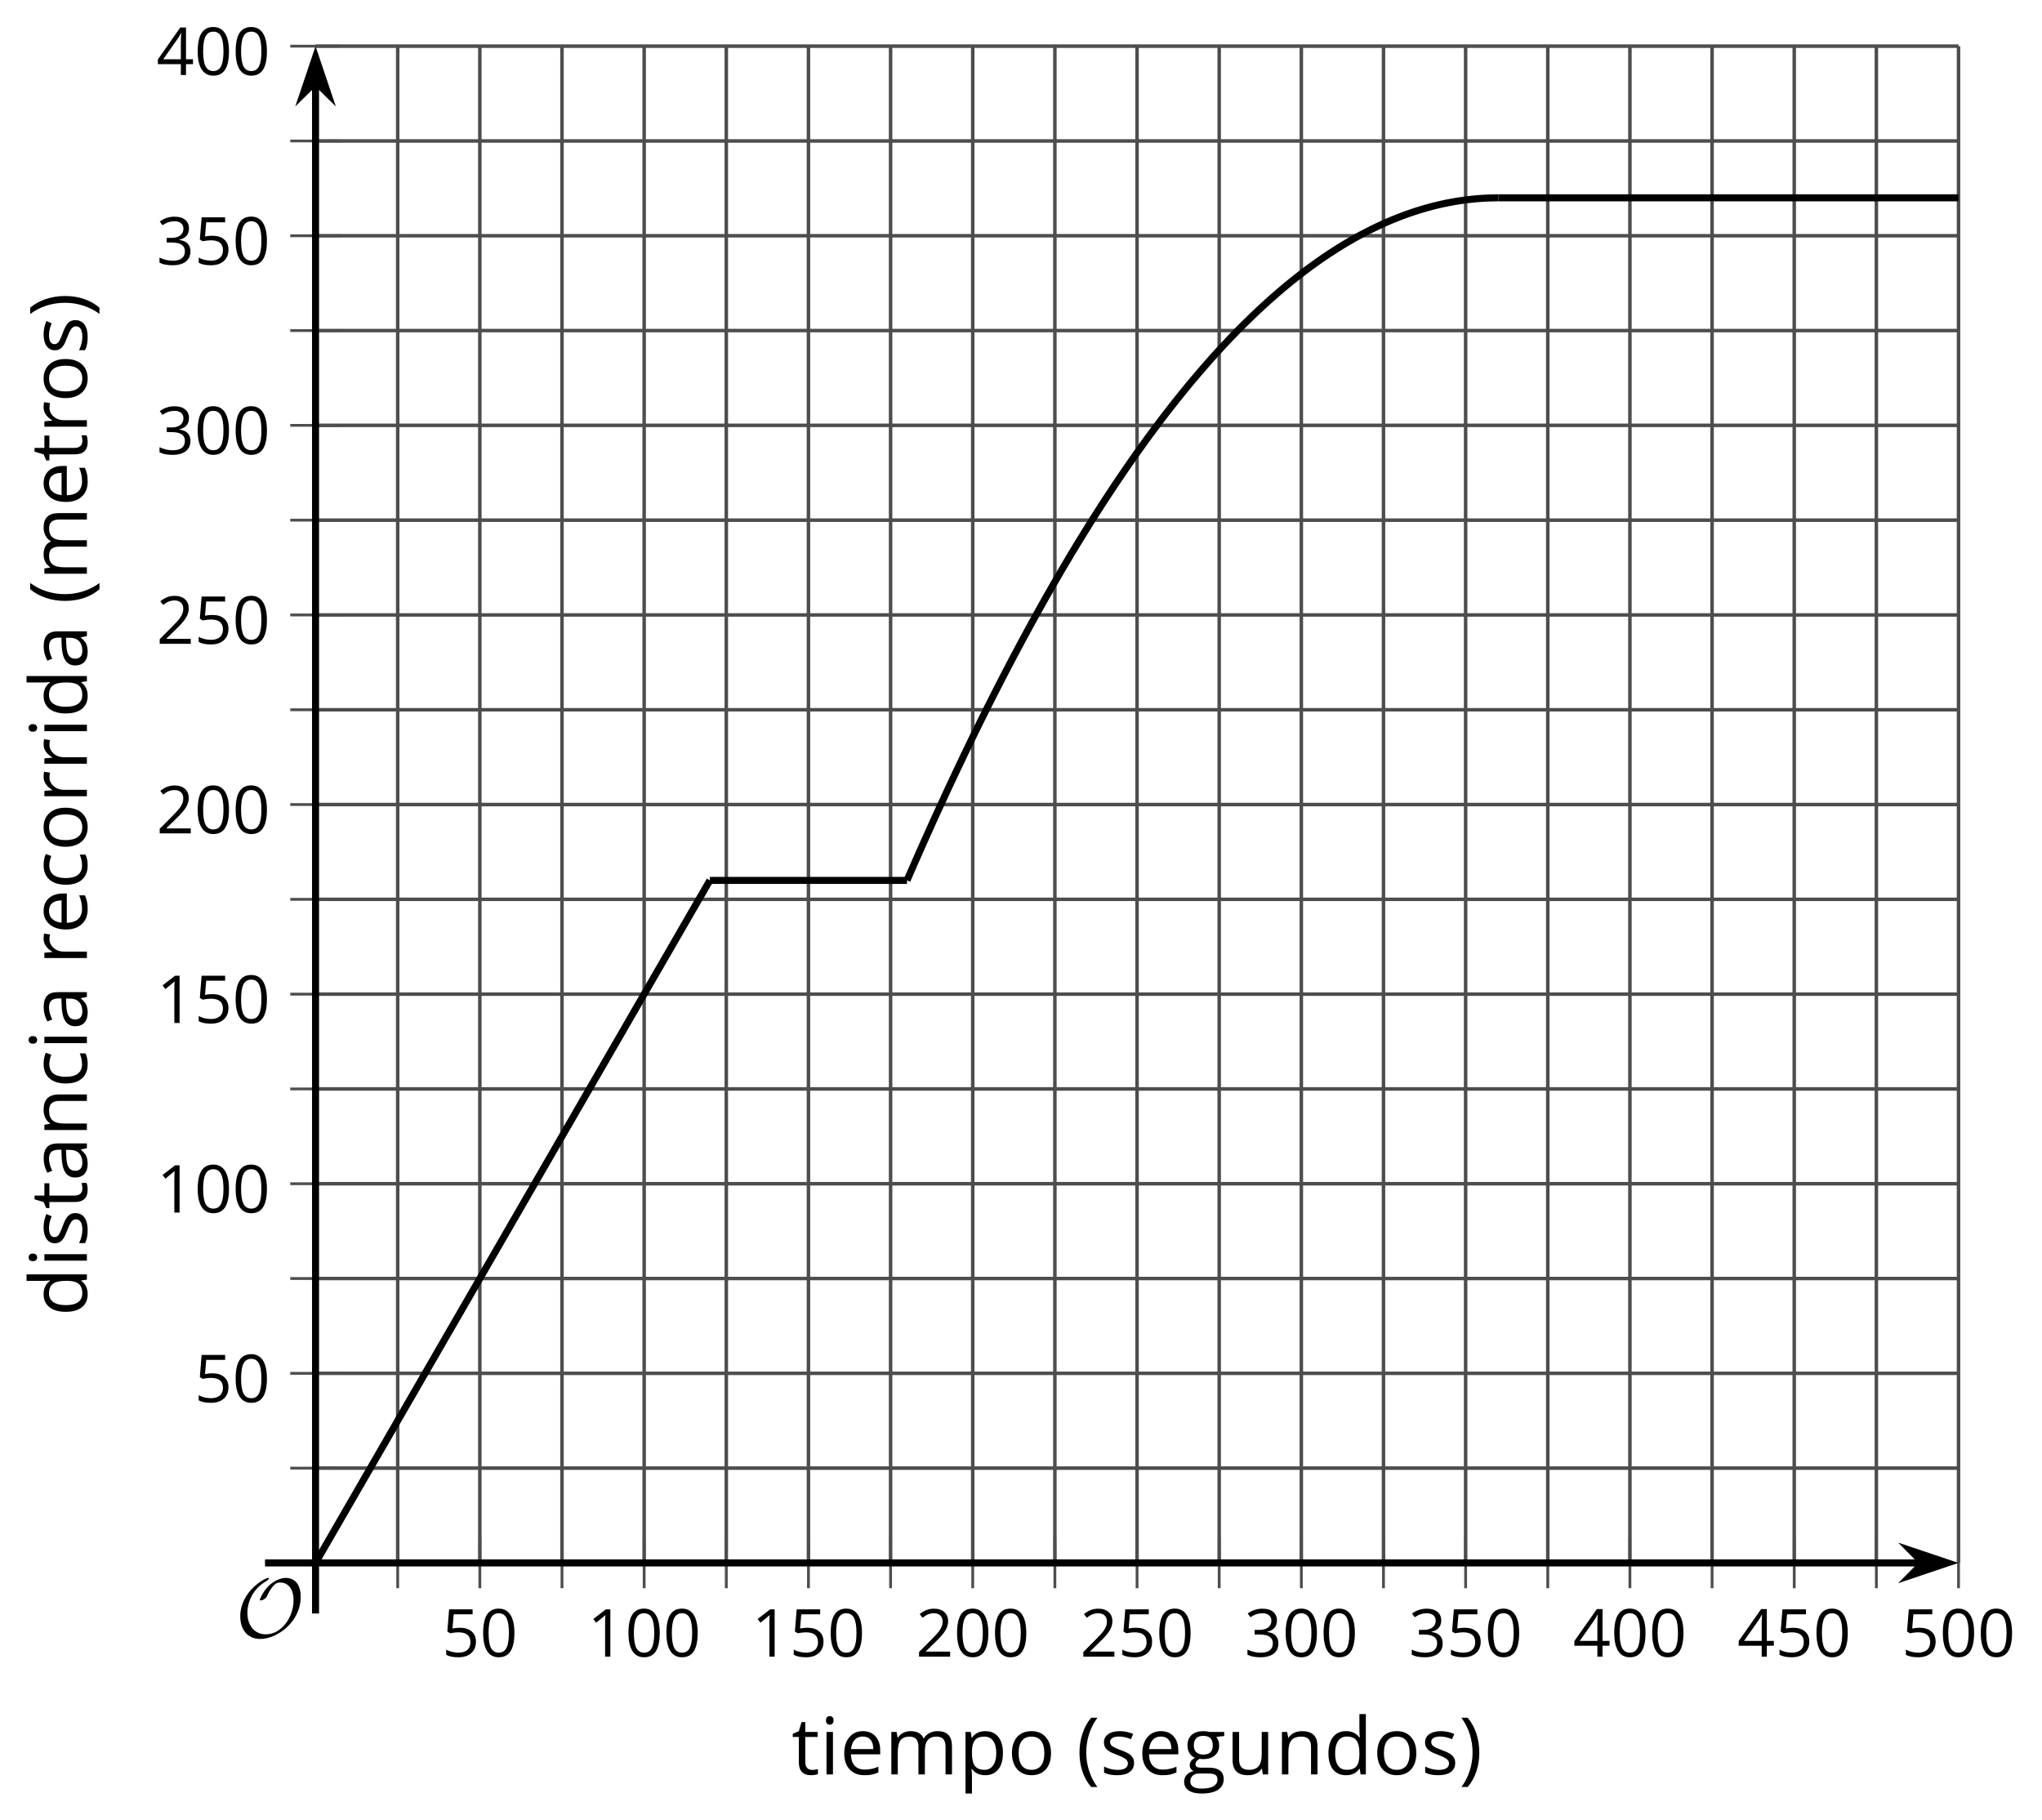
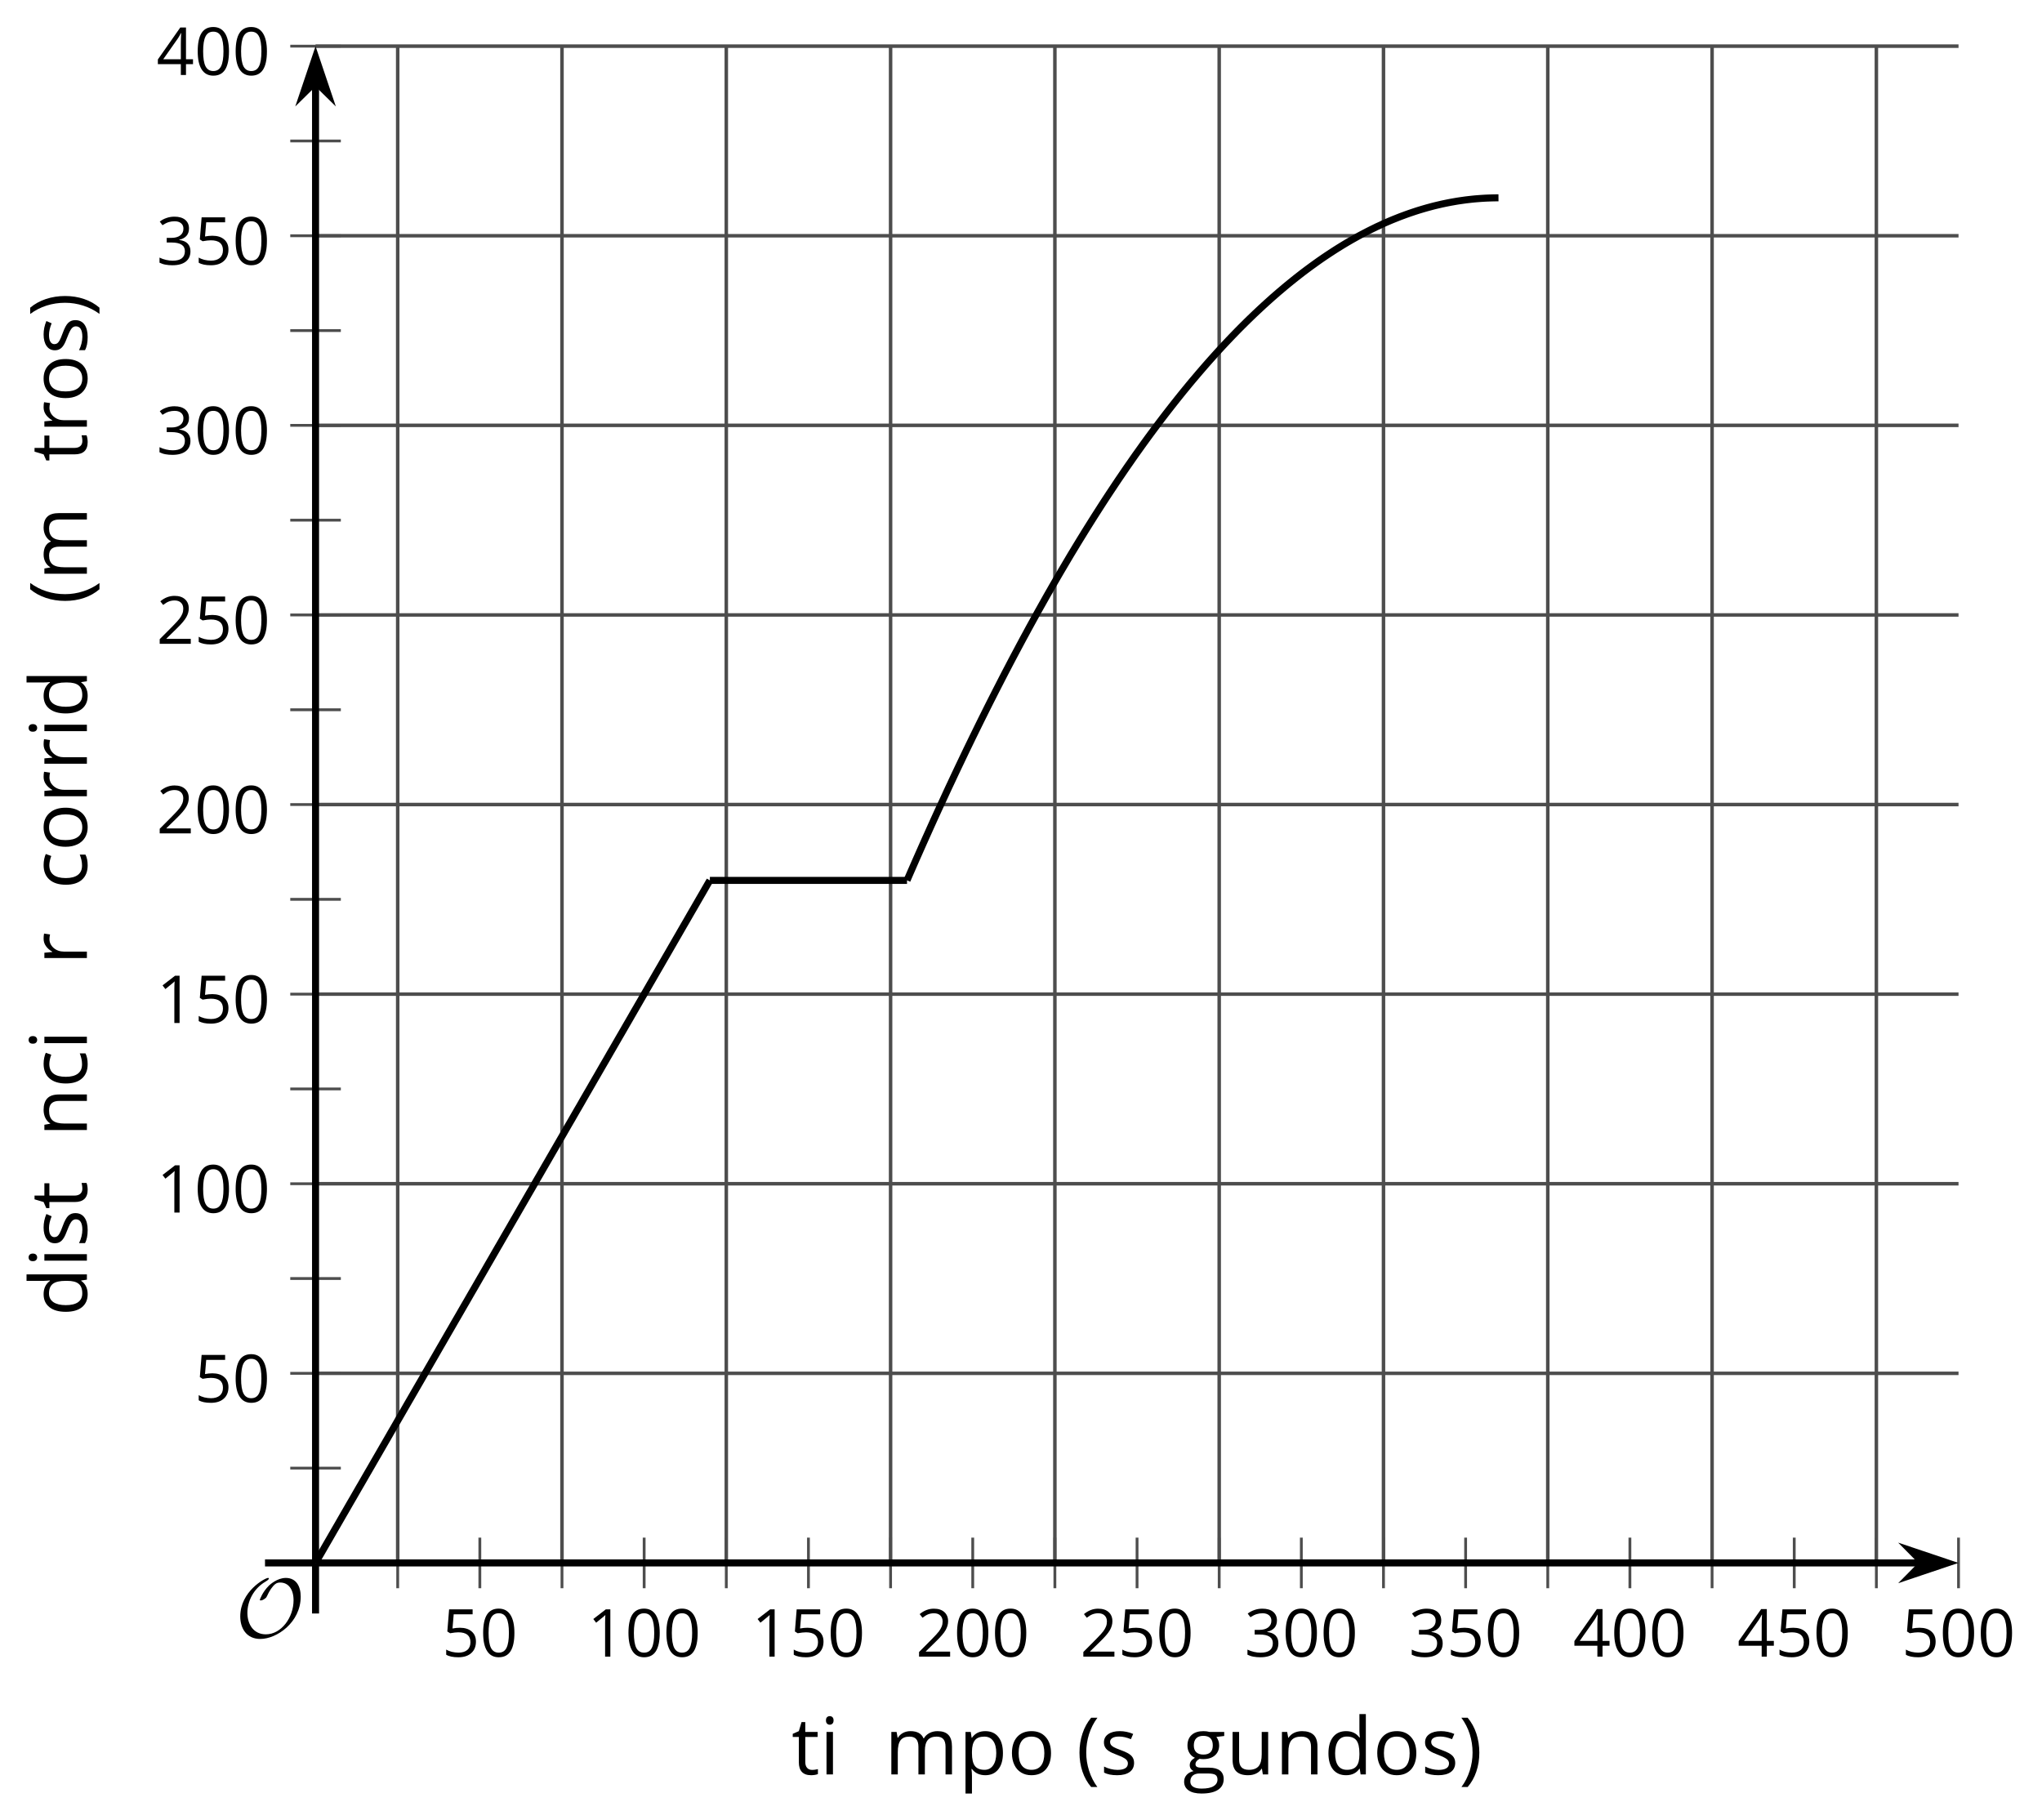
<svg xmlns="http://www.w3.org/2000/svg" xmlns:xlink="http://www.w3.org/1999/xlink" height="259.23pt" version="1.1" viewBox="-72 -72 290.827 259.23" width="290.827pt">
  <defs>
    <clipPath id="clip1">
      <path d="M-27.059 150.574H206.938V-65.426H-27.059Z" />
    </clipPath>
    <path d="M9.289 -5.762C9.289 -7.281 8.62 -8.428 7.161 -8.428C5.918 -8.428 4.866 -7.424 4.782 -7.352C3.826 -6.408 3.467 -5.332 3.467 -5.308C3.467 -5.236 3.527 -5.224 3.587 -5.224C3.814 -5.224 4.005 -5.344 4.184 -5.475C4.399 -5.631 4.411 -5.667 4.543 -5.942C4.651 -6.181 4.926 -6.767 5.368 -7.269C5.655 -7.592 5.894 -7.771 6.372 -7.771C7.532 -7.771 8.273 -6.814 8.273 -5.248C8.273 -2.809 6.539 -0.395 4.328 -0.395C2.63 -0.395 1.698 -1.745 1.698 -3.455C1.698 -5.081 2.534 -6.874 4.28 -7.902C4.399 -7.974 4.758 -8.189 4.758 -8.345C4.758 -8.428 4.663 -8.428 4.639 -8.428C4.22 -8.428 0.681 -6.528 0.681 -2.941C0.681 -1.267 1.554 0.263 3.539 0.263C5.87 0.263 9.289 -2.08 9.289 -5.762Z" id="g0-79" />
    <use id="g7-8" transform="scale(1.2)" xlink:href="#g5-8" />
    <use id="g7-9" transform="scale(1.2)" xlink:href="#g5-9" />
    <use id="g7-65" transform="scale(1.2)" xlink:href="#g5-65" />
    <use id="g7-67" transform="scale(1.2)" xlink:href="#g5-67" />
    <use id="g7-68" transform="scale(1.2)" xlink:href="#g5-68" />
    <use id="g7-69" transform="scale(1.2)" xlink:href="#g5-69" />
    <use id="g7-71" transform="scale(1.2)" xlink:href="#g5-71" />
    <use id="g7-73" transform="scale(1.2)" xlink:href="#g5-73" />
    <use id="g7-77" transform="scale(1.2)" xlink:href="#g5-77" />
    <use id="g7-78" transform="scale(1.2)" xlink:href="#g5-78" />
    <use id="g7-79" transform="scale(1.2)" xlink:href="#g5-79" />
    <use id="g7-80" transform="scale(1.2)" xlink:href="#g5-80" />
    <use id="g7-82" transform="scale(1.2)" xlink:href="#g5-82" />
    <use id="g7-83" transform="scale(1.2)" xlink:href="#g5-83" />
    <use id="g7-84" transform="scale(1.2)" xlink:href="#g5-84" />
    <use id="g7-85" transform="scale(1.2)" xlink:href="#g5-85" />
    <path d="M0.378 -2.583C0.378 -1.782 0.497 -1.031 0.732 -0.336S1.312 0.971 1.763 1.492H2.5C2.072 0.912 1.745 0.272 1.519 -0.433S1.179 -1.855 1.179 -2.592C1.179 -3.343 1.289 -4.07 1.51 -4.779C1.736 -5.488 2.067 -6.137 2.509 -6.731H1.763C1.317 -6.197 0.971 -5.576 0.737 -4.866C0.497 -4.157 0.378 -3.398 0.378 -2.583Z" id="g5-8" />
    <path d="M2.413 -2.583C2.413 -3.389 2.293 -4.148 2.058 -4.862C1.823 -5.571 1.478 -6.192 1.027 -6.731H0.281C0.723 -6.137 1.054 -5.488 1.28 -4.779C1.501 -4.07 1.611 -3.343 1.611 -2.592C1.611 -1.855 1.496 -1.133 1.271 -0.433C1.045 0.272 0.718 0.916 0.29 1.492H1.027C1.473 0.976 1.819 0.368 2.053 -0.327C2.293 -1.022 2.413 -1.777 2.413 -2.583Z" id="g5-9" />
    <path d="M4.922 -3.375C4.922 -4.498 4.733 -5.355 4.355 -5.948C3.973 -6.542 3.421 -6.837 2.689 -6.837C1.938 -6.837 1.381 -6.552 1.018 -5.985S0.47 -4.549 0.47 -3.375C0.47 -2.238 0.658 -1.377 1.036 -0.792C1.413 -0.203 1.966 0.092 2.689 0.092C3.444 0.092 4.006 -0.193 4.374 -0.769C4.738 -1.344 4.922 -2.21 4.922 -3.375ZM1.243 -3.375C1.243 -4.355 1.358 -5.064 1.588 -5.506C1.819 -5.953 2.187 -6.174 2.689 -6.174C3.2 -6.174 3.568 -5.948 3.794 -5.497C4.024 -5.051 4.139 -4.342 4.139 -3.375S4.024 -1.699 3.794 -1.243C3.568 -0.792 3.2 -0.566 2.689 -0.566C2.187 -0.566 1.819 -0.792 1.588 -1.234C1.358 -1.685 1.243 -2.394 1.243 -3.375Z" id="g5-16" />
    <path d="M3.292 0V-6.731H2.647L0.866 -5.355L1.271 -4.83C1.92 -5.359 2.288 -5.658 2.366 -5.727S2.518 -5.866 2.583 -5.93C2.56 -5.576 2.546 -5.198 2.546 -4.797V0H3.292Z" id="g5-17" />
    <path d="M4.885 0V-0.709H1.423V-0.746L2.896 -2.187C3.554 -2.827 4.001 -3.352 4.24 -3.771S4.599 -4.609 4.599 -5.037C4.599 -5.585 4.42 -6.018 4.061 -6.344C3.702 -6.667 3.204 -6.828 2.574 -6.828C1.842 -6.828 1.169 -6.57 0.548 -6.054L0.953 -5.534C1.262 -5.778 1.538 -5.944 1.786 -6.036C2.04 -6.128 2.302 -6.174 2.583 -6.174C2.97 -6.174 3.273 -6.068 3.49 -5.856C3.706 -5.649 3.817 -5.364 3.817 -5.005C3.817 -4.751 3.775 -4.512 3.688 -4.291S3.471 -3.844 3.301 -3.61S2.772 -2.988 2.233 -2.44L0.46 -0.658V0H4.885Z" id="g5-18" />
    <path d="M4.632 -5.147C4.632 -5.668 4.452 -6.077 4.088 -6.381C3.725 -6.676 3.218 -6.828 2.564 -6.828C2.164 -6.828 1.786 -6.768 1.427 -6.639C1.064 -6.519 0.746 -6.344 0.47 -6.128L0.856 -5.612C1.192 -5.829 1.487 -5.976 1.75 -6.054S2.288 -6.174 2.583 -6.174C2.97 -6.174 3.278 -6.082 3.499 -5.893C3.729 -5.704 3.84 -5.447 3.84 -5.12C3.84 -4.71 3.688 -4.388 3.379 -4.153C3.071 -3.923 2.657 -3.808 2.132 -3.808H1.459V-3.149H2.122C3.407 -3.149 4.047 -2.739 4.047 -1.925C4.047 -1.013 3.467 -0.557 2.302 -0.557C2.007 -0.557 1.694 -0.594 1.363 -0.672C1.036 -0.746 0.723 -0.856 0.433 -0.999V-0.272C0.714 -0.138 0.999 -0.041 1.298 0.009C1.593 0.064 1.92 0.092 2.274 0.092C3.094 0.092 3.725 -0.083 4.171 -0.424C4.618 -0.769 4.839 -1.266 4.839 -1.906C4.839 -2.353 4.71 -2.716 4.448 -2.993S3.785 -3.439 3.246 -3.508V-3.545C3.688 -3.637 4.029 -3.821 4.273 -4.093C4.512 -4.365 4.632 -4.719 4.632 -5.147Z" id="g5-19" />
    <path d="M5.203 -1.547V-2.242H4.204V-6.768H3.393L0.198 -2.215V-1.547H3.471V0H4.204V-1.547H5.203ZM3.471 -2.242H0.962L3.066 -5.235C3.195 -5.428 3.333 -5.672 3.481 -5.967H3.518C3.485 -5.414 3.471 -4.917 3.471 -4.48V-2.242Z" id="g5-20" />
    <path d="M2.564 -4.111C2.215 -4.111 1.865 -4.075 1.51 -4.006L1.68 -6.027H4.374V-6.731H1.027L0.773 -3.582L1.169 -3.329C1.657 -3.416 2.049 -3.462 2.339 -3.462C3.49 -3.462 4.065 -2.993 4.065 -2.053C4.065 -1.57 3.913 -1.202 3.619 -0.948C3.315 -0.695 2.896 -0.566 2.357 -0.566C2.049 -0.566 1.731 -0.608 1.413 -0.681C1.096 -0.764 0.829 -0.87 0.612 -1.008V-0.272C1.013 -0.028 1.588 0.092 2.348 0.092C3.126 0.092 3.739 -0.106 4.18 -0.502C4.627 -0.898 4.848 -1.446 4.848 -2.141C4.848 -2.753 4.646 -3.232 4.236 -3.582C3.831 -3.936 3.273 -4.111 2.564 -4.111Z" id="g5-21" />
-     <path d="M3.913 0H4.48V-3.444C4.48 -4.033 4.337 -4.461 4.042 -4.728C3.757 -4.995 3.31 -5.129 2.707 -5.129C2.408 -5.129 2.113 -5.092 1.814 -5.014C1.519 -4.936 1.248 -4.83 0.999 -4.696L1.234 -4.111C1.763 -4.369 2.242 -4.498 2.661 -4.498C3.034 -4.498 3.306 -4.401 3.481 -4.217C3.646 -4.024 3.734 -3.734 3.734 -3.338V-3.025L2.878 -2.997C1.248 -2.947 0.433 -2.413 0.433 -1.395C0.433 -0.921 0.576 -0.552 0.856 -0.295C1.142 -0.037 1.533 0.092 2.035 0.092C2.408 0.092 2.721 0.037 2.974 -0.074C3.223 -0.189 3.471 -0.401 3.725 -0.718H3.762L3.913 0ZM2.187 -0.539C1.888 -0.539 1.653 -0.612 1.483 -0.755C1.317 -0.898 1.234 -1.11 1.234 -1.386C1.234 -1.74 1.367 -1.998 1.639 -2.164C1.906 -2.334 2.343 -2.426 2.951 -2.449L3.715 -2.482V-2.026C3.715 -1.556 3.582 -1.192 3.306 -0.93C3.039 -0.668 2.661 -0.539 2.187 -0.539Z" id="g5-65" />
    <path d="M2.827 0.092C3.338 0.092 3.766 0.005 4.102 -0.17V-0.847C3.66 -0.668 3.227 -0.576 2.808 -0.576C2.316 -0.576 1.948 -0.741 1.694 -1.073C1.446 -1.404 1.321 -1.878 1.321 -2.5C1.321 -3.808 1.832 -4.461 2.859 -4.461C3.011 -4.461 3.191 -4.438 3.389 -4.392C3.587 -4.351 3.771 -4.296 3.941 -4.227L4.176 -4.876C4.038 -4.945 3.849 -5.009 3.605 -5.06S3.122 -5.138 2.878 -5.138C2.127 -5.138 1.547 -4.908 1.142 -4.448C0.732 -3.987 0.529 -3.333 0.529 -2.491C0.529 -1.667 0.727 -1.031 1.133 -0.58C1.529 -0.134 2.095 0.092 2.827 0.092Z" id="g5-67" />
    <path d="M4.245 -0.677L4.346 0H4.968V-7.164H4.204V-5.111L4.222 -4.756L4.254 -4.392H4.194C3.831 -4.89 3.306 -5.138 2.62 -5.138C1.961 -5.138 1.45 -4.908 1.082 -4.448S0.529 -3.343 0.529 -2.509S0.714 -1.036 1.077 -0.585C1.446 -0.134 1.961 0.092 2.62 0.092C3.324 0.092 3.849 -0.166 4.204 -0.677H4.245ZM2.716 -0.548C2.261 -0.548 1.911 -0.714 1.676 -1.041S1.321 -1.855 1.321 -2.5C1.321 -3.135 1.441 -3.628 1.676 -3.978C1.915 -4.323 2.261 -4.498 2.707 -4.498C3.227 -4.498 3.61 -4.346 3.849 -4.042C4.084 -3.734 4.204 -3.223 4.204 -2.509V-2.348C4.204 -1.717 4.088 -1.257 3.849 -0.976C3.619 -0.691 3.237 -0.548 2.716 -0.548Z" id="g5-68" />
-     <path d="M2.942 0.092C3.283 0.092 3.573 0.064 3.812 0.018C4.056 -0.037 4.309 -0.12 4.581 -0.235V-0.916C4.052 -0.691 3.513 -0.576 2.97 -0.576C2.454 -0.576 2.053 -0.727 1.768 -1.036C1.487 -1.344 1.335 -1.791 1.321 -2.385H4.797V-2.868C4.797 -3.55 4.613 -4.098 4.245 -4.512C3.877 -4.931 3.375 -5.138 2.744 -5.138C2.067 -5.138 1.533 -4.899 1.133 -4.42C0.727 -3.941 0.529 -3.297 0.529 -2.482C0.529 -1.676 0.746 -1.045 1.179 -0.589C1.607 -0.134 2.196 0.092 2.942 0.092ZM2.735 -4.498C3.135 -4.498 3.439 -4.369 3.656 -4.116C3.872 -3.858 3.978 -3.49 3.978 -3.006H1.34C1.381 -3.471 1.524 -3.84 1.768 -4.102C2.007 -4.365 2.33 -4.498 2.735 -4.498Z" id="g5-69" />
    <path d="M4.94 -5.046H3.195C2.983 -5.106 2.744 -5.138 2.482 -5.138C1.874 -5.138 1.404 -4.991 1.073 -4.687C0.741 -4.392 0.576 -3.964 0.576 -3.412C0.576 -3.08 0.658 -2.785 0.82 -2.528C0.985 -2.27 1.197 -2.086 1.459 -1.98C1.248 -1.851 1.091 -1.717 0.994 -1.579S0.847 -1.28 0.847 -1.096C0.847 -0.935 0.893 -0.792 0.976 -0.668C1.068 -0.543 1.174 -0.456 1.303 -0.396C0.948 -0.318 0.672 -0.166 0.474 0.06S0.18 0.548 0.18 0.856C0.18 1.303 0.359 1.653 0.718 1.897C1.073 2.141 1.584 2.265 2.242 2.265C3.103 2.265 3.757 2.118 4.204 1.823C4.65 1.533 4.876 1.105 4.876 0.548C4.876 0.11 4.728 -0.226 4.438 -0.456C4.144 -0.686 3.725 -0.801 3.177 -0.801H2.284C2.007 -0.801 1.814 -0.833 1.699 -0.902C1.584 -0.967 1.529 -1.068 1.529 -1.206C1.529 -1.469 1.69 -1.685 2.017 -1.855C2.15 -1.832 2.288 -1.819 2.44 -1.819C3.029 -1.819 3.494 -1.966 3.831 -2.261S4.337 -2.951 4.337 -3.444C4.337 -3.66 4.305 -3.858 4.236 -4.033C4.167 -4.204 4.093 -4.346 4.006 -4.452L4.94 -4.563V-5.046ZM0.916 0.847C0.916 0.539 1.013 0.299 1.206 0.134S1.671 -0.115 2.017 -0.115H2.933C3.398 -0.115 3.715 -0.064 3.886 0.046C4.056 0.147 4.139 0.341 4.139 0.612C4.139 0.939 3.987 1.202 3.674 1.39C3.37 1.584 2.891 1.68 2.251 1.68C1.823 1.68 1.492 1.611 1.262 1.469S0.916 1.119 0.916 0.847ZM1.331 -3.43C1.331 -3.812 1.427 -4.098 1.621 -4.291S2.09 -4.581 2.449 -4.581C3.204 -4.581 3.582 -4.204 3.582 -3.444C3.582 -2.721 3.209 -2.357 2.463 -2.357C2.109 -2.357 1.828 -2.449 1.63 -2.629S1.331 -3.076 1.331 -3.43Z" id="g5-71" />
    <path d="M1.575 0V-5.046H0.81V0H1.575ZM0.746 -6.413C0.746 -6.243 0.787 -6.114 0.875 -6.031C0.962 -5.944 1.068 -5.902 1.197 -5.902C1.321 -5.902 1.427 -5.944 1.515 -6.031C1.602 -6.114 1.648 -6.243 1.648 -6.413S1.602 -6.713 1.515 -6.796S1.321 -6.92 1.197 -6.92C1.068 -6.92 0.962 -6.878 0.875 -6.796C0.787 -6.717 0.746 -6.588 0.746 -6.413Z" id="g5-73" />
    <path d="M7.242 0H8.006V-3.292C8.006 -3.936 7.864 -4.406 7.578 -4.696C7.297 -4.991 6.869 -5.138 6.298 -5.138C5.935 -5.138 5.608 -5.06 5.322 -4.908S4.82 -4.544 4.669 -4.282H4.632C4.388 -4.853 3.872 -5.138 3.085 -5.138C2.758 -5.138 2.468 -5.069 2.201 -4.931C1.943 -4.793 1.736 -4.599 1.593 -4.355H1.556L1.432 -5.046H0.81V0H1.575V-2.647C1.575 -3.301 1.685 -3.771 1.906 -4.061C2.132 -4.346 2.482 -4.489 2.96 -4.489C3.324 -4.489 3.596 -4.388 3.766 -4.19C3.936 -3.987 4.024 -3.683 4.024 -3.283V0H4.788V-2.818C4.788 -3.384 4.903 -3.808 5.129 -4.079S5.709 -4.489 6.183 -4.489C6.547 -4.489 6.814 -4.388 6.984 -4.19C7.155 -3.987 7.242 -3.683 7.242 -3.283V0Z" id="g5-77" />
    <path d="M4.263 0H5.028V-3.292C5.028 -3.936 4.876 -4.406 4.567 -4.696C4.259 -4.991 3.803 -5.138 3.195 -5.138C2.85 -5.138 2.532 -5.069 2.251 -4.936C1.971 -4.797 1.75 -4.604 1.593 -4.355H1.556L1.432 -5.046H0.81V0H1.575V-2.647C1.575 -3.306 1.699 -3.775 1.943 -4.061S2.574 -4.489 3.103 -4.489C3.504 -4.489 3.794 -4.388 3.983 -4.185S4.263 -3.674 4.263 -3.264V0Z" id="g5-78" />
    <path d="M5.166 -2.528C5.166 -3.329 4.959 -3.964 4.54 -4.434C4.125 -4.903 3.564 -5.138 2.859 -5.138C2.127 -5.138 1.556 -4.908 1.146 -4.448C0.737 -3.992 0.529 -3.352 0.529 -2.528C0.529 -1.998 0.626 -1.533 0.815 -1.137S1.275 -0.437 1.625 -0.226S2.376 0.092 2.827 0.092C3.559 0.092 4.13 -0.138 4.544 -0.599C4.959 -1.064 5.166 -1.704 5.166 -2.528ZM1.321 -2.528C1.321 -3.177 1.45 -3.669 1.704 -3.996S2.334 -4.489 2.836 -4.489C3.343 -4.489 3.725 -4.323 3.987 -3.987C4.245 -3.656 4.374 -3.168 4.374 -2.528C4.374 -1.878 4.245 -1.39 3.987 -1.05C3.725 -0.718 3.347 -0.548 2.845 -0.548S1.966 -0.718 1.708 -1.054S1.321 -1.883 1.321 -2.528Z" id="g5-79" />
    <path d="M3.158 0.092C3.817 0.092 4.328 -0.138 4.696 -0.599C5.069 -1.054 5.253 -1.699 5.253 -2.528C5.253 -3.352 5.074 -3.996 4.705 -4.452C4.346 -4.908 3.826 -5.138 3.158 -5.138C2.822 -5.138 2.523 -5.078 2.261 -4.954S1.773 -4.632 1.575 -4.355H1.538L1.432 -5.046H0.81V2.265H1.575V0.189C1.575 -0.074 1.556 -0.355 1.519 -0.649H1.575C1.759 -0.396 1.989 -0.212 2.256 -0.092C2.532 0.032 2.832 0.092 3.158 0.092ZM3.048 -4.489C3.494 -4.489 3.844 -4.319 4.088 -3.987C4.337 -3.646 4.461 -3.168 4.461 -2.537C4.461 -1.915 4.337 -1.432 4.088 -1.077C3.844 -0.723 3.504 -0.548 3.066 -0.548C2.546 -0.548 2.164 -0.7 1.929 -1.004C1.694 -1.312 1.575 -1.819 1.575 -2.528V-2.698C1.579 -3.32 1.699 -3.775 1.929 -4.061S2.532 -4.489 3.048 -4.489Z" id="g5-80" />
    <path d="M3.112 -5.138C2.795 -5.138 2.505 -5.051 2.242 -4.871S1.754 -4.438 1.565 -4.111H1.529L1.441 -5.046H0.81V0H1.575V-2.707C1.575 -3.2 1.722 -3.614 2.007 -3.946C2.302 -4.277 2.647 -4.443 3.057 -4.443C3.218 -4.443 3.402 -4.42 3.61 -4.374L3.715 -5.083C3.536 -5.12 3.338 -5.138 3.112 -5.138Z" id="g5-82" />
    <path d="M4.065 -1.377C4.065 -1.713 3.959 -1.989 3.748 -2.21C3.541 -2.431 3.135 -2.652 2.537 -2.868C2.099 -3.029 1.805 -3.154 1.653 -3.241S1.39 -3.416 1.317 -3.513C1.252 -3.61 1.215 -3.725 1.215 -3.858C1.215 -4.056 1.308 -4.213 1.492 -4.328S1.948 -4.498 2.311 -4.498C2.721 -4.498 3.181 -4.392 3.688 -4.185L3.959 -4.807C3.439 -5.028 2.91 -5.138 2.366 -5.138C1.782 -5.138 1.326 -5.018 0.99 -4.779C0.654 -4.544 0.488 -4.217 0.488 -3.808C0.488 -3.577 0.534 -3.379 0.635 -3.214C0.727 -3.048 0.875 -2.901 1.077 -2.772C1.271 -2.638 1.607 -2.486 2.076 -2.311C2.569 -2.122 2.901 -1.957 3.076 -1.814C3.241 -1.676 3.329 -1.51 3.329 -1.312C3.329 -1.05 3.223 -0.856 3.006 -0.727C2.79 -0.603 2.486 -0.539 2.086 -0.539C1.828 -0.539 1.561 -0.576 1.28 -0.645C1.004 -0.714 0.746 -0.81 0.502 -0.935V-0.226C0.875 -0.014 1.4 0.092 2.067 0.092C2.698 0.092 3.191 -0.037 3.541 -0.29S4.065 -0.907 4.065 -1.377Z" id="g5-83" />
    <path d="M2.44 -0.539C2.187 -0.539 1.989 -0.622 1.846 -0.783S1.63 -1.179 1.63 -1.483V-4.452H3.094V-5.046H1.63V-6.215H1.188L0.866 -5.138L0.143 -4.82V-4.452H0.866V-1.45C0.866 -0.424 1.354 0.092 2.33 0.092C2.459 0.092 2.606 0.078 2.762 0.055C2.928 0.028 3.048 -0.005 3.131 -0.046V-0.631C3.057 -0.608 2.956 -0.589 2.832 -0.571C2.707 -0.548 2.574 -0.539 2.44 -0.539Z" id="g5-84" />
    <path d="M1.529 -5.046H0.755V-1.745C0.755 -1.105 0.907 -0.635 1.215 -0.345C1.519 -0.055 1.98 0.092 2.592 0.092C2.947 0.092 3.264 0.028 3.545 -0.106C3.821 -0.239 4.038 -0.428 4.194 -0.677H4.236L4.346 0H4.977V-5.046H4.213V-2.394C4.213 -1.74 4.088 -1.271 3.849 -0.981C3.6 -0.691 3.218 -0.548 2.689 -0.548C2.288 -0.548 1.998 -0.649 1.809 -0.852S1.529 -1.363 1.529 -1.773V-5.046Z" id="g5-85" />
  </defs>
  <g id="page1">
    <path d="M-15.359 150.574V-65.426M8.039 150.574V-65.426M31.441 150.574V-65.426M54.84 150.574V-65.426M78.239 150.574V-65.426M101.641 150.574V-65.426M125.04 150.574V-65.426M148.438 150.574V-65.426M171.839 150.574V-65.426M195.238 150.574V-65.426" fill="none" stroke="#4d4d4d" stroke-linejoin="bevel" stroke-miterlimit="10.037" stroke-width="0.5" />
-     <path d="M-3.66 150.574V-65.426M19.742 150.574V-65.426M43.141 150.574V-65.426M66.539 150.574V-65.426M89.942 150.574V-65.426M113.34 150.574V-65.426M136.738 150.574V-65.426M160.136 150.574V-65.426M183.54 150.574V-65.426M206.938 150.574V-65.426" fill="none" stroke="#4d4d4d" stroke-linejoin="bevel" stroke-miterlimit="10.037" stroke-width="0.5" />
-     <path d="M-27.059 137.074H206.938M-27.059 110.074H206.938M-27.059 83.074H206.938M-27.059 56.074H206.938M-27.059 29.074H206.938M-27.059 2.074H206.938M-27.059 -24.926H206.938M-27.059 -51.926H206.938" fill="none" stroke="#4d4d4d" stroke-linejoin="bevel" stroke-miterlimit="10.037" stroke-width="0.5" />
    <path d="M-27.059 123.574H206.938M-27.059 96.574H206.938M-27.059 69.574H206.938M-27.059 42.574H206.938M-27.059 15.574H206.938M-27.059 -11.426H206.938M-27.059 -38.426H206.938M-27.059 -65.426H206.938" fill="none" stroke="#4d4d4d" stroke-linejoin="bevel" stroke-miterlimit="10.037" stroke-width="0.5" />
    <path d="M-15.359 154.175V146.972M8.039 154.175V146.972M31.441 154.175V146.972M54.84 154.175V146.972M78.239 154.175V146.972M101.641 154.175V146.972M125.04 154.175V146.972M148.438 154.175V146.972M171.839 154.175V146.972M195.238 154.175V146.972" fill="none" stroke="#4d4d4d" stroke-linejoin="bevel" stroke-miterlimit="10.037" stroke-width="0.4" />
    <path d="M-3.66 154.175V146.972M19.742 154.175V146.972M43.141 154.175V146.972M66.539 154.175V146.972M89.942 154.175V146.972M113.34 154.175V146.972M136.738 154.175V146.972M160.136 154.175V146.972M183.54 154.175V146.972M206.938 154.175V146.972" fill="none" stroke="#4d4d4d" stroke-linejoin="bevel" stroke-miterlimit="10.037" stroke-width="0.4" />
    <path d="M-30.66 137.074H-23.457M-30.66 110.074H-23.457M-30.66 83.074H-23.457M-30.66 56.074H-23.457M-30.66 29.074H-23.457M-30.66 2.074H-23.457M-30.66 -24.926H-23.457M-30.66 -51.926H-23.457" fill="none" stroke="#4d4d4d" stroke-linejoin="bevel" stroke-miterlimit="10.037" stroke-width="0.4" />
    <path d="M-30.66 123.574H-23.457M-30.66 96.574H-23.457M-30.66 69.574H-23.457M-30.66 42.574H-23.457M-30.66 15.574H-23.457M-30.66 -11.426H-23.457M-30.66 -38.426H-23.457M-30.66 -65.426H-23.457" fill="none" stroke="#4d4d4d" stroke-linejoin="bevel" stroke-miterlimit="10.037" stroke-width="0.4" />
    <path d="M-27.059 150.574H201.644" fill="none" stroke="#000000" stroke-linejoin="bevel" stroke-miterlimit="10.037" stroke-width="1" />
    <path d="M205.363 150.574L200.172 148.828L201.895 150.574L200.172 152.32Z" />
    <path d="M205.363 150.574L200.172 148.828L201.895 150.574L200.172 152.32Z" fill="none" stroke="#000000" stroke-miterlimit="10.037" stroke-width="1" />
    <path d="M-27.059 150.574V-60.133" fill="none" stroke="#000000" stroke-linejoin="bevel" stroke-miterlimit="10.037" stroke-width="1" />
    <path d="M-27.059 -63.852L-28.805 -58.664L-27.059 -60.383L-25.312 -58.664Z" />
    <path d="M-27.059 -63.852L-28.805 -58.664L-27.059 -60.383L-25.312 -58.664Z" fill="none" stroke="#000000" stroke-miterlimit="10.037" stroke-width="1" />
    <g transform="matrix(1 0 0 1 -26.947 50)">
      <use x="17.884" xlink:href="#g5-21" y="113.918" />
      <use x="23.288" xlink:href="#g5-16" y="113.918" />
    </g>
    <g transform="matrix(1 0 0 1 -6.25 50)">
      <use x="17.884" xlink:href="#g5-17" y="113.918" />
      <use x="23.288" xlink:href="#g5-16" y="113.918" />
      <use x="28.692" xlink:href="#g5-16" y="113.918" />
    </g>
    <g transform="matrix(1 0 0 1 17.15 50)">
      <use x="17.884" xlink:href="#g5-17" y="113.918" />
      <use x="23.288" xlink:href="#g5-21" y="113.918" />
      <use x="28.692" xlink:href="#g5-16" y="113.918" />
    </g>
    <g transform="matrix(1 0 0 1 40.55 50)">
      <use x="17.884" xlink:href="#g5-18" y="113.918" />
      <use x="23.288" xlink:href="#g5-16" y="113.918" />
      <use x="28.692" xlink:href="#g5-16" y="113.918" />
    </g>
    <g transform="matrix(1 0 0 1 63.949 50)">
      <use x="17.884" xlink:href="#g5-18" y="113.918" />
      <use x="23.288" xlink:href="#g5-21" y="113.918" />
      <use x="28.692" xlink:href="#g5-16" y="113.918" />
    </g>
    <g transform="matrix(1 0 0 1 87.349 50)">
      <use x="17.884" xlink:href="#g5-19" y="113.918" />
      <use x="23.288" xlink:href="#g5-16" y="113.918" />
      <use x="28.692" xlink:href="#g5-16" y="113.918" />
    </g>
    <g transform="matrix(1 0 0 1 110.749 50)">
      <use x="17.884" xlink:href="#g5-19" y="113.918" />
      <use x="23.288" xlink:href="#g5-21" y="113.918" />
      <use x="28.692" xlink:href="#g5-16" y="113.918" />
    </g>
    <g transform="matrix(1 0 0 1 134.148 50)">
      <use x="17.884" xlink:href="#g5-20" y="113.918" />
      <use x="23.288" xlink:href="#g5-16" y="113.918" />
      <use x="28.692" xlink:href="#g5-16" y="113.918" />
    </g>
    <g transform="matrix(1 0 0 1 157.548 50)">
      <use x="17.884" xlink:href="#g5-20" y="113.918" />
      <use x="23.288" xlink:href="#g5-21" y="113.918" />
      <use x="28.692" xlink:href="#g5-16" y="113.918" />
    </g>
    <g transform="matrix(1 0 0 1 180.947 50)">
      <use x="17.884" xlink:href="#g5-21" y="113.918" />
      <use x="23.288" xlink:href="#g5-16" y="113.918" />
      <use x="28.692" xlink:href="#g5-16" y="113.918" />
    </g>
    <g transform="matrix(1 0 0 1 -62.195 13.766)">
      <use x="17.884" xlink:href="#g5-21" y="113.918" />
      <use x="23.288" xlink:href="#g5-16" y="113.918" />
    </g>
    <g transform="matrix(1 0 0 1 -67.599 -13.234)">
      <use x="17.884" xlink:href="#g5-17" y="113.918" />
      <use x="23.288" xlink:href="#g5-16" y="113.918" />
      <use x="28.692" xlink:href="#g5-16" y="113.918" />
    </g>
    <g transform="matrix(1 0 0 1 -67.599 -40.234)">
      <use x="17.884" xlink:href="#g5-17" y="113.918" />
      <use x="23.288" xlink:href="#g5-21" y="113.918" />
      <use x="28.692" xlink:href="#g5-16" y="113.918" />
    </g>
    <g transform="matrix(1 0 0 1 -67.599 -67.234)">
      <use x="17.884" xlink:href="#g5-18" y="113.918" />
      <use x="23.288" xlink:href="#g5-16" y="113.918" />
      <use x="28.692" xlink:href="#g5-16" y="113.918" />
    </g>
    <g transform="matrix(1 0 0 1 -67.599 -94.234)">
      <use x="17.884" xlink:href="#g5-18" y="113.918" />
      <use x="23.288" xlink:href="#g5-21" y="113.918" />
      <use x="28.692" xlink:href="#g5-16" y="113.918" />
    </g>
    <g transform="matrix(1 0 0 1 -67.599 -121.235)">
      <use x="17.884" xlink:href="#g5-19" y="113.918" />
      <use x="23.288" xlink:href="#g5-16" y="113.918" />
      <use x="28.692" xlink:href="#g5-16" y="113.918" />
    </g>
    <g transform="matrix(1 0 0 1 -67.599 -148.235)">
      <use x="17.884" xlink:href="#g5-19" y="113.918" />
      <use x="23.288" xlink:href="#g5-21" y="113.918" />
      <use x="28.692" xlink:href="#g5-16" y="113.918" />
    </g>
    <g transform="matrix(1 0 0 1 -67.599 -175.235)">
      <use x="17.884" xlink:href="#g5-20" y="113.918" />
      <use x="23.288" xlink:href="#g5-16" y="113.918" />
      <use x="28.692" xlink:href="#g5-16" y="113.918" />
    </g>
    <path clip-path="url(#clip1)" d="M-27.059 150.574L-26.777 150.086L-26.496 149.597L-26.211 149.109L-25.93 148.621L-25.648 148.132L-25.367 147.644L-25.082 147.156L-24.801 146.668L-24.52 146.179L-24.238 145.691L-23.953 145.203L-23.672 144.714L-23.391 144.226L-23.109 143.734L-22.824 143.246L-22.543 142.757L-22.262 142.269L-21.98 141.781L-21.695 141.293L-21.414 140.804L-21.133 140.316L-20.852 139.828L-20.566 139.34L-20.285 138.851L-20.004 138.363L-19.723 137.875L-19.438 137.386L-19.156 136.898L-18.875 136.41L-18.594 135.922L-18.309 135.433L-18.027 134.945L-17.746 134.457L-17.465 133.968L-17.18 133.48L-16.898 132.992L-16.617 132.504L-16.336 132.011L-16.051 131.523L-15.77 131.035L-15.488 130.547L-15.207 130.058L-14.922 129.57L-14.641 129.082L-14.359 128.593L-14.078 128.105L-13.797 127.617L-13.512 127.129L-13.23 126.64L-12.949 126.152L-12.668 125.664L-12.383 125.175L-12.101 124.687L-11.82 124.199L-11.539 123.711L-11.254 123.222L-10.973 122.734L-10.691 122.246L-10.41 121.757L-10.125 121.269L-9.844 120.781L-9.562 120.289L-9.281 119.8L-8.996 119.312L-8.715 118.824L-8.434 118.336L-8.152 117.847L-7.867 117.359L-7.586 116.871L-7.305 116.382L-7.023 115.894L-6.738 115.406L-6.457 114.918L-6.176 114.429L-5.894 113.941L-5.609 113.453L-5.328 112.965L-5.047 112.476L-4.766 111.988L-4.48 111.5L-4.199 111.011L-3.918 110.523L-3.637 110.035L-3.352 109.547L-3.07 109.058L-2.789 108.57L-2.508 108.078L-2.223 107.59L-1.941 107.101L-1.66 106.613L-1.379 106.125L-1.098 105.636L-0.812 105.148L-0.531 104.66L-0.25 104.172L0.031 103.683L0.316 103.195L0.598 102.707L0.879 102.218L1.16 101.73L1.445 101.242L1.727 100.754L2.008 100.265L2.289 99.777L2.574 99.289L2.856 98.8L3.137 98.312L3.418 97.824L3.703 97.336L3.984 96.847L4.266 96.355L4.547 95.867L4.832 95.379L5.113 94.89L5.395 94.402L5.676 93.914L5.961 93.425L6.242 92.937L6.524 92.449L6.805 91.961L7.09 91.472L7.371 90.984L7.652 90.496L7.934 90.007L8.219 89.519L8.5 89.031L8.781 88.543L9.062 88.054L9.348 87.566L9.629 87.078L9.91 86.59L10.191 86.101L10.477 85.613L10.758 85.125L11.039 84.632L11.32 84.144L11.602 83.656L11.887 83.168L12.168 82.679L12.449 82.191L12.73 81.703L13.016 81.215L13.297 80.726L13.578 80.238L13.859 79.75L14.145 79.261L14.426 78.773L14.707 78.285L14.988 77.796L15.274 77.308L15.555 76.82L15.836 76.332L16.117 75.843L16.402 75.355L16.684 74.867L16.965 74.379L17.246 73.89L17.531 73.402L17.812 72.914L18.094 72.421L18.375 71.933L18.66 71.445L18.941 70.957L19.223 70.468L19.504 69.98L19.789 69.492L20.07 69.004L20.352 68.515L20.633 68.027L20.918 67.539L21.199 67.05L21.48 66.562L21.762 66.074L22.047 65.586L22.328 65.097L22.609 64.609L22.891 64.121L23.176 63.632L23.457 63.144L23.738 62.656L24.02 62.168L24.301 61.679L24.586 61.191L24.867 60.699L25.148 60.211L25.43 59.722L25.715 59.234L25.996 58.746L26.277 58.257L26.559 57.769L26.844 57.281L27.125 56.793L27.406 56.304L27.688 55.816L27.973 55.328L28.254 54.84L28.535 54.351L28.816 53.863L29.102 53.375" fill="none" stroke="#000000" stroke-linejoin="bevel" stroke-miterlimit="10.037" stroke-width="1" />
    <path clip-path="url(#clip1)" d="M29.102 53.375H29.242H29.383H29.523H29.664H29.805H29.945H30.09H30.23H30.371H30.512H30.652H30.793H30.934H31.074H31.219H31.359H31.5H31.641H31.781H31.922H32.062H32.203H32.348H32.488H32.629H32.77H32.91H33.051H33.191H33.332H33.477H33.617H33.758H33.898H34.039H34.18H34.32H34.461H34.602H34.746H34.887H35.027H35.168H35.309H35.449H35.59H35.73H35.875H36.016H36.156H36.297H36.438H36.578H36.719H36.859H37.004H37.145H37.285H37.426H37.566H37.707H37.848H37.988H38.133H38.273H38.414H38.555H38.695H38.836H38.977H39.117H39.262H39.402H39.543H39.684H39.824H39.965H40.105H40.246H40.387H40.531H40.672H40.812H40.953H41.094H41.234H41.375H41.516H41.66H41.801H41.941H42.082H42.223H42.363H42.504H42.645H42.789H42.93H43.07H43.211H43.352H43.492H43.633H43.773H43.918H44.059H44.199H44.34H44.48H44.621H44.762H44.902H45.043H45.188H45.328H45.469H45.609H45.75H45.891H46.031H46.172H46.316H46.457H46.598H46.738H46.879H47.02H47.16H47.301H47.445H47.586H47.727H47.867H48.008H48.148H48.289H48.43H48.574H48.715H48.855H48.996H49.137H49.277H49.418H49.559H49.699H49.844H49.984H50.125H50.266H50.406H50.547H50.688H50.828H50.973H51.113H51.254H51.395H51.535H51.676H51.816H51.957H52.102H52.242H52.383H52.523H52.664H52.805H52.945H53.086H53.23H53.371H53.512H53.652H53.793H53.934H54.074H54.215H54.359H54.5H54.641H54.781H54.922H55.062H55.203H55.344H55.484H55.629H55.77H55.91H56.051H56.191H56.332H56.473H56.613H56.758H56.898H57.039H57.18" fill="none" stroke="#000000" stroke-linejoin="bevel" stroke-miterlimit="10.037" stroke-width="1" />
    <path clip-path="url(#clip1)" d="M57.18 53.371L57.602 52.398L58.027 51.429L58.449 50.464L58.875 49.504L59.297 48.55L59.719 47.601L60.145 46.656L60.566 45.714L60.988 44.781L61.414 43.847L61.836 42.925L62.262 42.004L62.684 41.089L63.105 40.175L63.531 39.273L63.953 38.371L64.375 37.476L64.801 36.586L65.223 35.699L65.645 34.816L66.07 33.941L66.492 33.07L66.918 32.203L67.34 31.339L67.762 30.484L68.188 29.632L68.609 28.785L69.031 27.945L69.457 27.109L69.879 26.277L70.305 25.449L70.727 24.625L71.148 23.808L71.574 22.996L71.996 22.187L72.418 21.386L72.844 20.589L73.266 19.796L73.688 19.007L74.114 18.226L74.535 17.445L74.96 16.671L75.382 15.906L75.805 15.14L76.231 14.382L76.653 13.629L77.075 12.879L77.501 12.136L77.921 11.398L78.347 10.664L78.769 9.937L79.192 9.211L79.618 8.492L80.04 7.777L80.46 7.066L80.886 6.363L81.308 5.664L81.731 4.968L82.156 4.281L82.579 3.593L83.004 2.914L83.425 2.242L83.847 1.57L84.273 0.906L84.695 0.246L85.118 -0.411L85.543 -1.063L85.965 -1.707L86.391 -2.348L86.812 -2.981L87.234 -3.614L87.66 -4.239L88.082 -4.86L88.504 -5.477L88.93 -6.086L89.352 -6.696L89.773 -7.297L90.2 -7.891L90.621 -8.485L91.046 -9.071L91.469 -9.653L91.891 -10.227L92.317 -10.801L92.739 -11.368L93.16 -11.93L93.585 -12.489L94.007 -13.039L94.433 -13.586L94.856 -14.129L95.278 -14.664L95.704 -15.2L96.126 -15.727L96.546 -16.25L96.972 -16.766L97.394 -17.282L97.817 -17.789L98.243 -18.289L98.665 -18.789L99.09 -19.282L99.511 -19.77L99.933 -20.254L100.36 -20.735L100.782 -21.207L101.204 -21.676L101.629 -22.141L102.051 -22.598L102.477 -23.055L102.898 -23.5L103.32 -23.946L103.747 -24.387L104.169 -24.821L104.59 -25.25L105.016 -25.676L105.438 -26.094L105.86 -26.508L106.285 -26.918L106.707 -27.325L107.133 -27.723L107.555 -28.118L107.977 -28.508L108.403 -28.895L108.825 -29.274L109.247 -29.653L109.671 -30.02L110.093 -30.387L110.52 -30.746L110.942 -31.106L111.364 -31.454L111.79 -31.801L112.211 -32.141L112.633 -32.477L113.058 -32.809L113.48 -33.137L113.903 -33.457L114.329 -33.774L114.751 -34.086L115.176 -34.391L115.598 -34.696L116.02 -34.993L116.445 -35.286L116.867 -35.571L117.29 -35.852L117.715 -36.129L118.136 -36.403L118.563 -36.672L118.985 -36.934L119.407 -37.192L119.832 -37.446L120.254 -37.692L120.676 -37.934L121.102 -38.172L121.523 -38.407L121.945 -38.633L122.372 -38.856L122.794 -39.075L123.218 -39.289L123.641 -39.496L124.063 -39.704L124.489 -39.899L124.91 -40.094L125.332 -40.286L125.758 -40.469L126.18 -40.649L126.605 -40.821L127.028 -40.989L127.45 -41.157L127.876 -41.313L128.296 -41.469L128.718 -41.618L129.144 -41.762L129.566 -41.903L129.988 -42.039L130.415 -42.168L130.835 -42.293L131.261 -42.414L131.683 -42.528L132.105 -42.641L132.531 -42.746L132.953 -42.844L133.375 -42.942L133.8 -43.032L134.222 -43.118L134.648 -43.2L135.07 -43.274L135.492 -43.348L135.918 -43.414L136.339 -43.473L136.761 -43.532L137.188 -43.582L137.609 -43.629L138.031 -43.672L138.457 -43.707L138.879 -43.739L139.304 -43.766L139.726 -43.789L140.148 -43.805L140.575 -43.817L140.996 -43.825L141.418 -43.829" fill="none" stroke="#000000" stroke-linejoin="bevel" stroke-miterlimit="10.037" stroke-width="1" />
-     <path clip-path="url(#clip1)" d="M141.418 -43.829H141.75H142.078H142.406H142.734H143.066H143.394H143.722H144.05H144.382H144.71H145.04H145.371H145.7H146.028H146.355H146.688H147.016H147.343H147.675H148.004H148.332H148.66H148.992H149.32H149.648H149.98H150.308H150.636H150.964H151.296H151.625H151.953H152.285H152.613H152.941H153.269H153.601H153.929H154.257H154.589H154.918H155.246H155.575H155.906H156.234H156.562H156.894H157.222H157.55H157.879H158.21H158.54H158.867H159.195H159.528H159.855H160.183H160.516H160.843H161.171H161.5H161.832H162.16H162.488H162.82H163.148H163.476H163.804H164.136H164.464H164.793H165.125H165.453H165.781H166.109H166.441H166.769H167.097H167.429H167.757H168.085H168.415H168.746H169.075H169.403H169.734H170.062H170.391H170.718H171.05H171.379H171.707H172.04H172.367H172.695H173.023H173.355H173.683H174.011H174.339H174.671H175H175.328H175.66H175.988H176.316H176.644H176.976H177.304H177.632H177.964H178.293H178.621H178.95H179.281H179.609H179.938H180.269H180.597H180.925H181.254H181.585H181.915H182.242H182.575H182.903H183.23H183.558H183.891H184.218H184.546H184.879H185.207H185.535H185.863H186.195H186.523H186.851H187.179H187.511H187.839H188.168H188.5H188.828H189.156H189.484H189.816H190.144H190.472H190.804H191.132H191.46H191.79H192.121H192.45H192.778H193.109H193.438H193.766H194.093H194.425H194.754H195.082H195.415H195.742H196.07H196.398H196.73H197.058H197.386H197.718H198.046H198.375H198.703H199.035H199.363H199.691H200.023H200.351H200.679H201.007H201.339H201.668H201.996H202.325H202.656H202.984H203.312H203.644H203.972H204.3H204.629H204.96H205.29H205.617H205.95H206.278H206.605H206.933" fill="none" stroke="#000000" stroke-linejoin="bevel" stroke-miterlimit="10.037" stroke-width="1" />
    <g transform="matrix(1 0 0 1 -56.347 47.221)">
      <use x="17.884" xlink:href="#g0-79" y="113.918" />
    </g>
    <path d="M-27.059 157.773V150.574" fill="none" stroke="#000000" stroke-linejoin="bevel" stroke-miterlimit="10.037" stroke-width="1" />
    <path d="M-34.258 150.574H-27.059" fill="none" stroke="#000000" stroke-linejoin="bevel" stroke-miterlimit="10.037" stroke-width="1" />
    <g transform="matrix(1 0 0 1 22.849 66.779)">
      <use x="17.884" xlink:href="#g7-84" y="113.918" />
      <use x="21.893" xlink:href="#g7-73" y="113.918" />
      <use x="24.755" xlink:href="#g7-69" y="113.918" />
      <use x="31.127" xlink:href="#g7-77" y="113.918" />
      <use x="41.689" xlink:href="#g7-80" y="113.918" />
      <use x="48.64" xlink:href="#g7-79" y="113.918" />
      <use x="58.441" xlink:href="#g7-8" y="113.918" />
      <use x="61.792" xlink:href="#g7-83" y="113.918" />
      <use x="67.209" xlink:href="#g7-69" y="113.918" />
      <use x="73.581" xlink:href="#g7-71" y="113.918" />
      <use x="79.793" xlink:href="#g7-85" y="113.918" />
      <use x="86.755" xlink:href="#g7-78" y="113.918" />
      <use x="93.717" xlink:href="#g7-68" y="113.918" />
      <use x="100.668" xlink:href="#g7-79" y="113.918" />
      <use x="107.528" xlink:href="#g7-83" y="113.918" />
      <use x="112.945" xlink:href="#g7-9" y="113.918" />
    </g>
    <g transform="matrix(0 -1 1 0 -173.542 133.333)">
      <use x="17.884" xlink:href="#g7-68" y="113.918" />
      <use x="24.835" xlink:href="#g7-73" y="113.918" />
      <use x="27.697" xlink:href="#g7-83" y="113.918" />
      <use x="33.114" xlink:href="#g7-84" y="113.918" />
      <use x="37.123" xlink:href="#g7-65" y="113.918" />
      <use x="43.438" xlink:href="#g7-78" y="113.918" />
      <use x="50.4" xlink:href="#g7-67" y="113.918" />
      <use x="55.806" xlink:href="#g7-73" y="113.918" />
      <use x="58.668" xlink:href="#g7-65" y="113.918" />
      <use x="67.925" xlink:href="#g7-82" y="113.918" />
      <use x="72.331" xlink:href="#g7-69" y="113.918" />
      <use x="78.703" xlink:href="#g7-67" y="113.918" />
      <use x="84.109" xlink:href="#g7-79" y="113.918" />
      <use x="90.969" xlink:href="#g7-82" y="113.918" />
      <use x="95.603" xlink:href="#g7-82" y="113.918" />
      <use x="100.236" xlink:href="#g7-73" y="113.918" />
      <use x="103.098" xlink:href="#g7-68" y="113.918" />
      <use x="110.049" xlink:href="#g7-65" y="113.918" />
      <use x="119.305" xlink:href="#g7-8" y="113.918" />
      <use x="122.656" xlink:href="#g7-77" y="113.918" />
      <use x="133.218" xlink:href="#g7-69" y="113.918" />
      <use x="139.59" xlink:href="#g7-84" y="113.918" />
      <use x="143.599" xlink:href="#g7-82" y="113.918" />
      <use x="148.005" xlink:href="#g7-79" y="113.918" />
      <use x="154.865" xlink:href="#g7-83" y="113.918" />
      <use x="160.283" xlink:href="#g7-9" y="113.918" />
    </g>
  </g>
</svg>